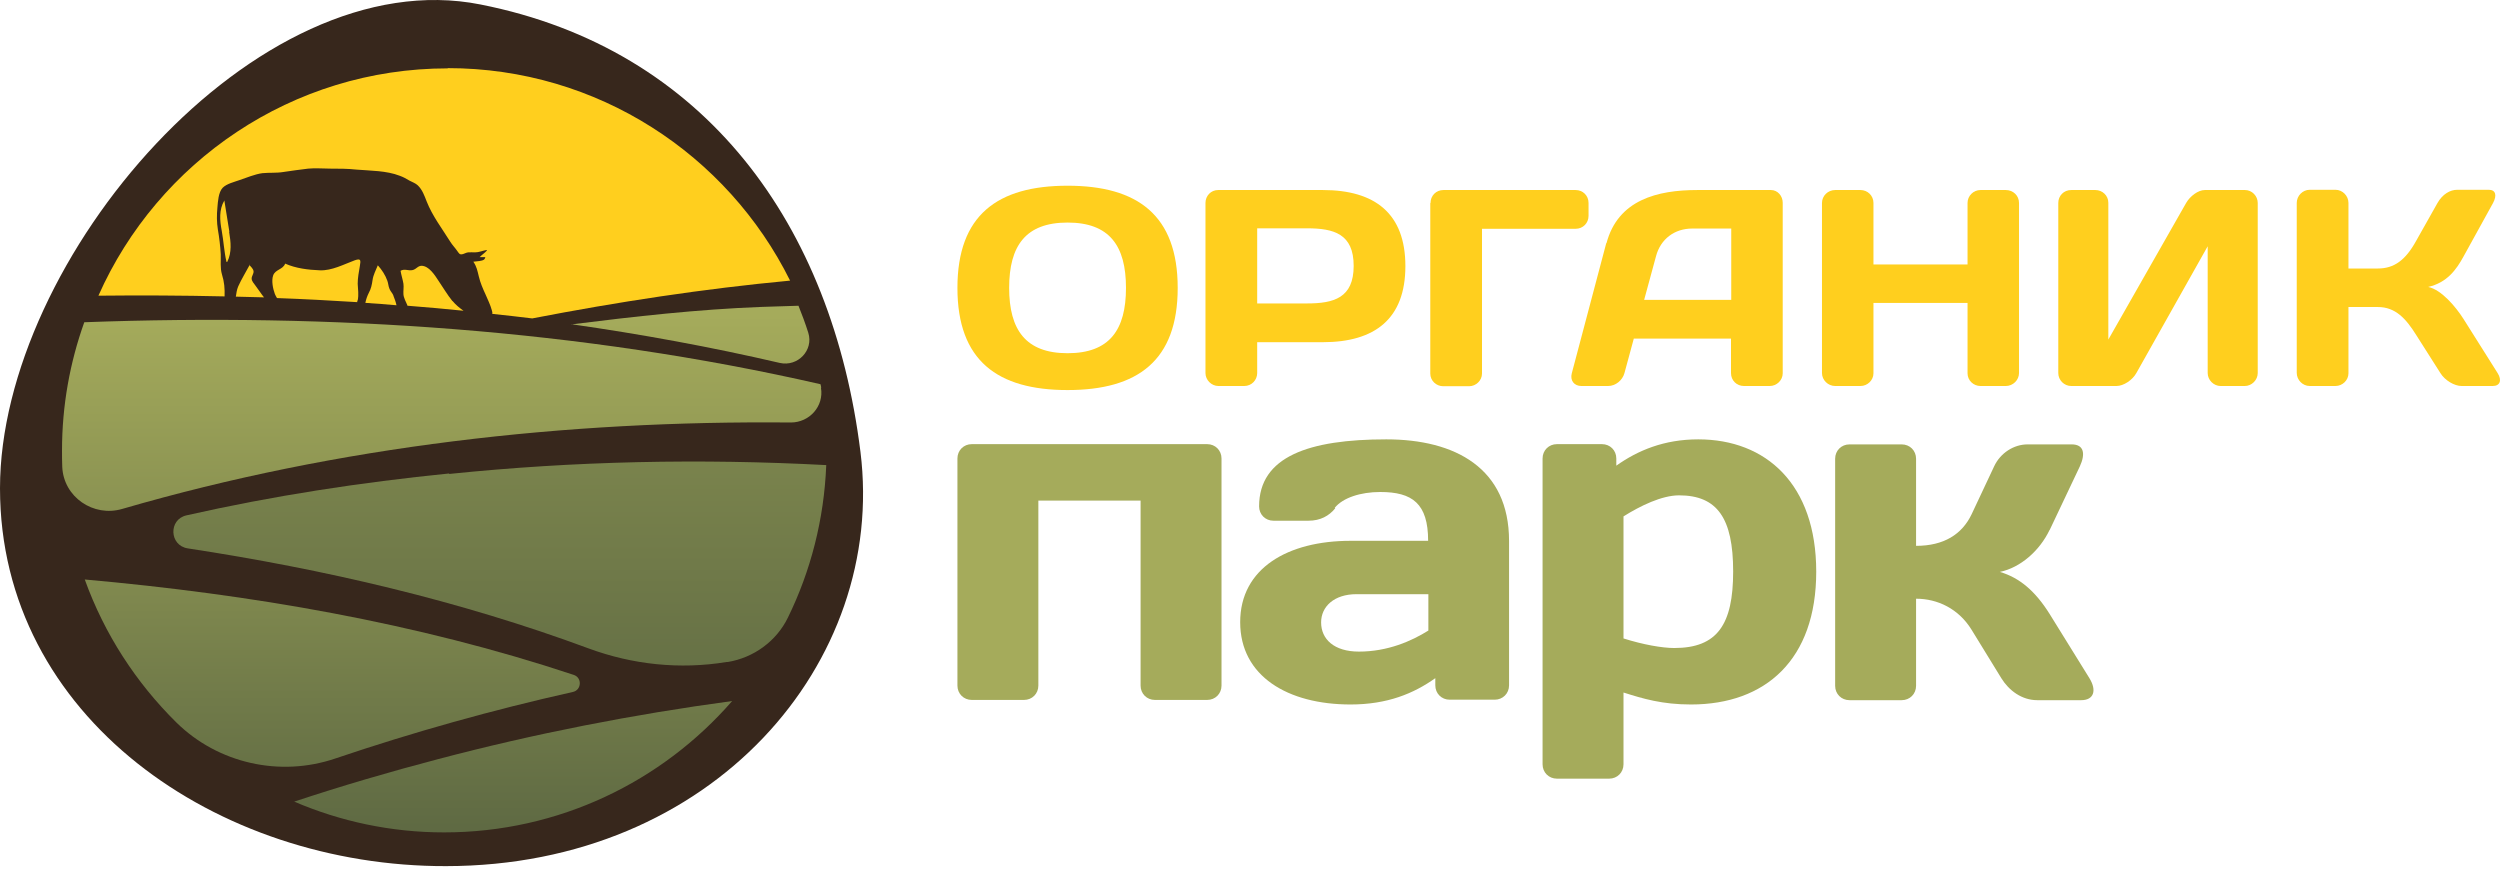
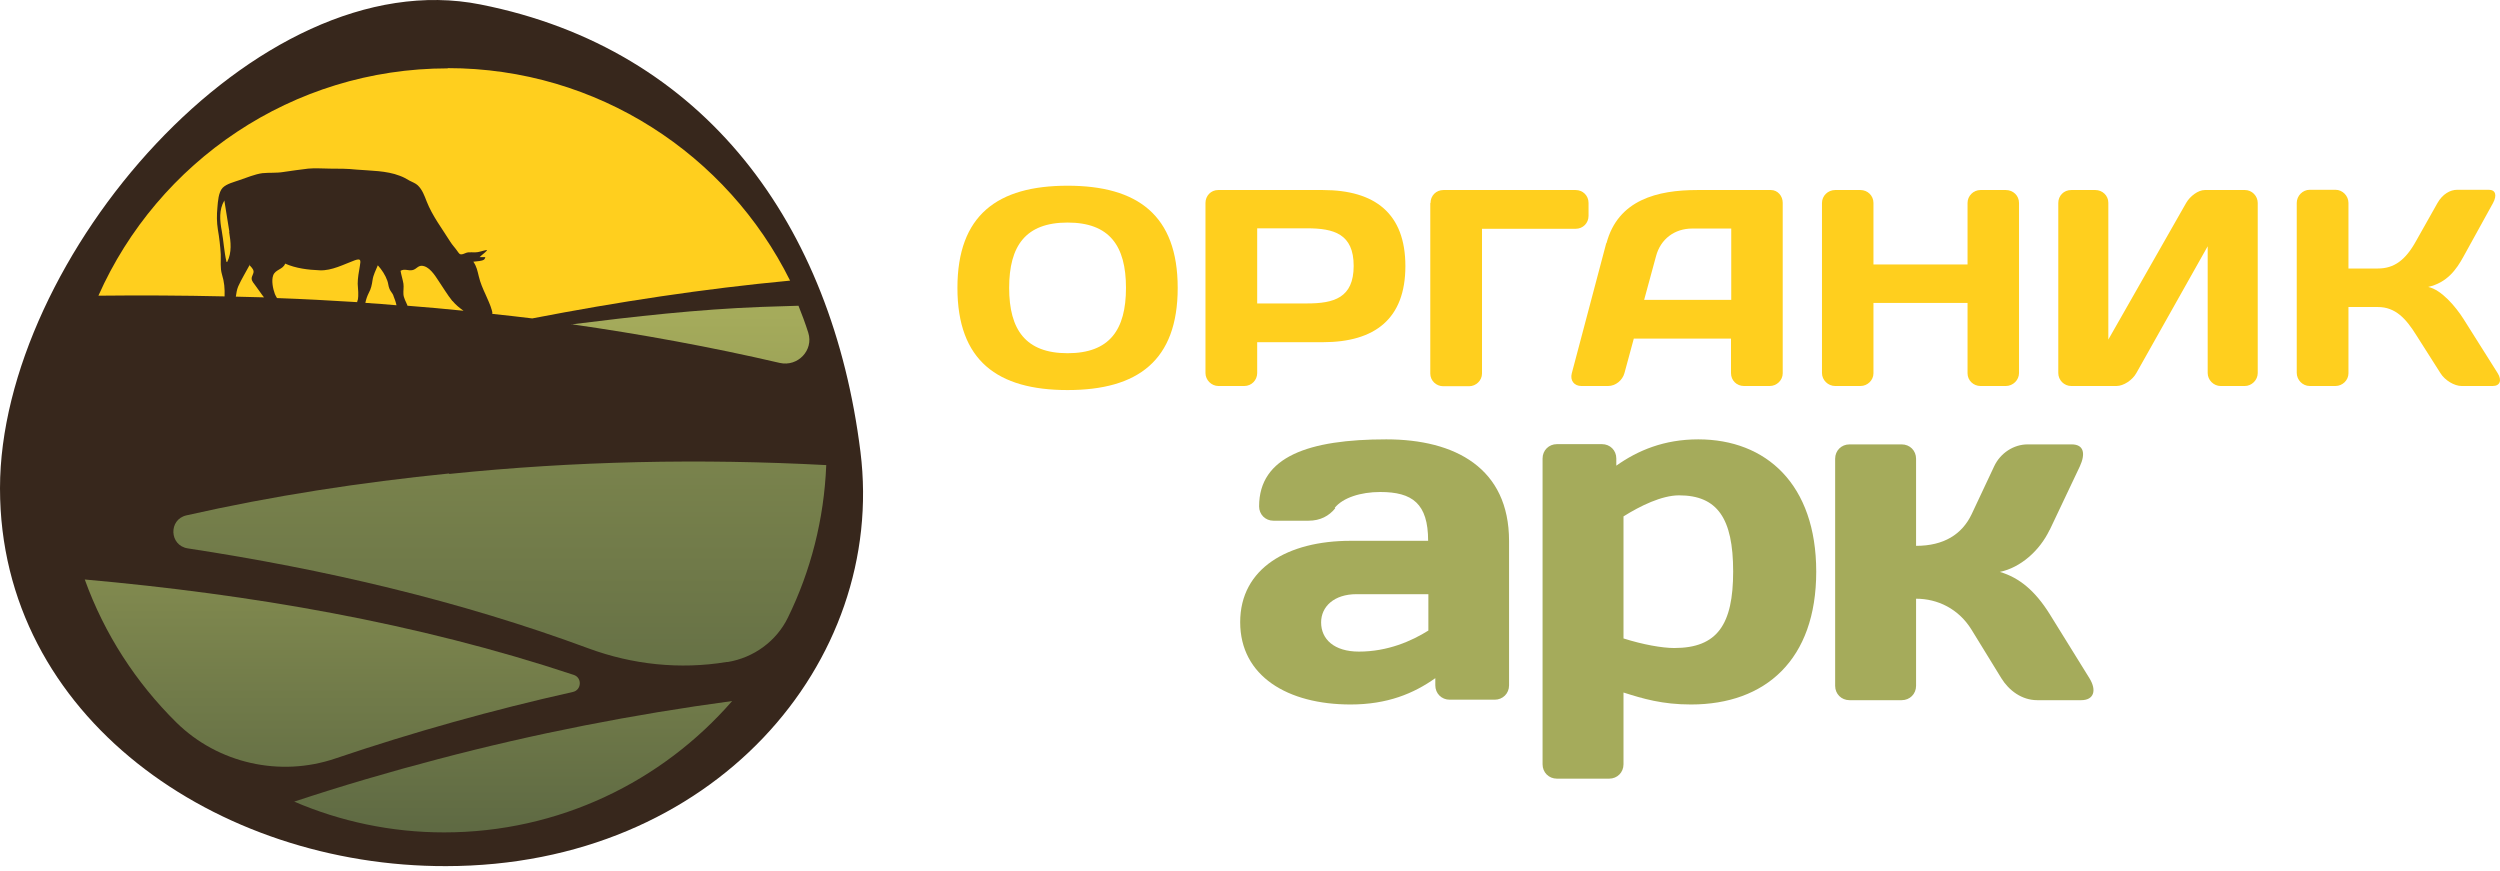
<svg xmlns="http://www.w3.org/2000/svg" width="175" height="61" viewBox="0 0 175 61" fill="none">
  <path d="M74.73 13C79.624 13 82.439 15.06 82.439 20.152C82.439 25.244 79.64 27.304 74.73 27.304C69.819 27.304 67.02 25.244 67.02 20.152C67.02 15.06 69.819 13 74.73 13ZM70.641 20.152C70.641 23.083 71.797 24.725 74.73 24.725C77.663 24.725 78.819 23.1 78.819 20.152C78.819 17.204 77.663 15.579 74.73 15.579C71.797 15.579 70.641 17.204 70.641 20.152Z" fill="#FFCF1E" />
  <path d="M92.595 13.302C96.248 13.302 98.377 14.943 98.377 18.628C98.377 22.313 96.248 23.954 92.595 23.954H88.003V26.115C88.003 26.601 87.617 27.02 87.098 27.02H85.288C84.802 27.02 84.383 26.601 84.383 26.115V14.206C84.383 13.704 84.768 13.302 85.271 13.302H92.578H92.595ZM88.003 15.998V21.241H91.489C93.366 21.241 94.757 20.856 94.757 18.611C94.757 16.367 93.366 15.982 91.489 15.982H88.003V15.998Z" fill="#FFCF1E" />
  <path d="M100.137 14.206C100.137 13.704 100.522 13.302 101.042 13.302H110.293C110.796 13.302 111.198 13.687 111.198 14.206V15.111C111.198 15.613 110.813 16.015 110.293 16.015H103.74V26.149C103.74 26.634 103.321 27.036 102.835 27.036H101.025C100.539 27.036 100.12 26.651 100.12 26.149V14.223L100.137 14.206Z" fill="#FFCF1E" />
  <path d="M112.455 17.02C113.26 13.988 116.025 13.302 118.807 13.302H123.969C124.438 13.302 124.79 13.72 124.79 14.189V26.132C124.79 26.617 124.371 27.02 123.885 27.02H122.075C121.572 27.02 121.17 26.634 121.17 26.115V23.703H114.366L113.712 26.115C113.578 26.617 113.092 27.02 112.572 27.02H110.695C110.193 27.02 109.891 26.634 110.025 26.132L112.438 17.02H112.455ZM115.086 20.99H121.187V15.998H118.455C117.215 15.998 116.243 16.735 115.924 17.924L115.086 21.006V20.99Z" fill="#FFCF1E" />
  <path d="M137.728 21.207H131.142V26.132C131.142 26.617 130.723 27.02 130.237 27.02H128.46C127.958 27.02 127.539 26.601 127.539 26.115V14.206C127.539 13.704 127.958 13.302 128.46 13.302H130.237C130.723 13.302 131.142 13.687 131.142 14.206V18.511H137.728V14.206C137.728 13.704 138.147 13.302 138.633 13.302H140.41C140.913 13.302 141.331 13.687 141.331 14.206V26.115C141.331 26.601 140.913 27.02 140.41 27.02H138.633C138.147 27.02 137.728 26.634 137.728 26.132V21.207Z" fill="#FFCF1E" />
  <path d="M155.443 27.02C154.957 27.02 154.538 26.601 154.538 26.115V17.238L149.544 26.115C149.275 26.601 148.655 27.02 148.153 27.02H144.985C144.482 27.02 144.08 26.601 144.08 26.115V14.206C144.08 13.704 144.466 13.302 144.985 13.302H146.678C147.164 13.302 147.583 13.687 147.583 14.189V23.77L153.03 14.206C153.298 13.737 153.868 13.302 154.337 13.302H157.152C157.638 13.302 158.041 13.72 158.041 14.206V26.115C158.041 26.601 157.622 27.02 157.136 27.02H155.443Z" fill="#FFCF1E" />
  <path d="M161.677 27.019C161.191 27.019 160.772 26.601 160.772 26.098V14.206C160.772 13.703 161.191 13.285 161.677 13.285H163.487C163.973 13.285 164.392 13.703 164.392 14.206V18.795H166.453C167.576 18.795 168.381 18.226 169.135 16.852L170.626 14.206C170.978 13.586 171.515 13.285 172.001 13.285H174.213C174.699 13.285 174.8 13.67 174.515 14.206L172.436 17.975C171.95 18.862 171.297 19.784 169.973 20.085C170.911 20.286 171.9 21.475 172.436 22.313L174.833 26.115C175.151 26.617 175.001 27.019 174.498 27.019H172.302C171.816 27.019 171.146 26.634 170.828 26.115L169.135 23.452C168.414 22.296 167.677 21.492 166.453 21.492H164.392V26.132C164.392 26.617 163.973 27.019 163.487 27.019H161.677Z" fill="#FFCF1E" />
-   <path d="M85.506 47.99C85.506 48.56 85.07 48.995 84.501 48.995H80.847C80.277 48.995 79.841 48.56 79.841 47.99V35.043H72.685V47.99C72.685 48.56 72.249 48.995 71.68 48.995H68.026C67.456 48.995 67.02 48.56 67.02 47.99V32.095C67.02 31.525 67.456 31.09 68.026 31.09H84.501C85.07 31.09 85.506 31.525 85.506 32.095V47.99Z" fill="#A5AB5B" />
  <path d="M93.466 35.579C93.031 36.115 92.427 36.45 91.589 36.45H89.142C88.573 36.45 88.137 36.014 88.137 35.445C88.137 31.961 91.623 30.755 97.036 30.755C101.863 30.755 105.634 32.765 105.634 37.873V47.974C105.634 48.543 105.198 48.979 104.628 48.979H101.477C100.908 48.979 100.472 48.543 100.472 47.974V47.471C98.963 48.543 97.12 49.314 94.539 49.314C90.148 49.314 86.813 47.337 86.813 43.552C86.813 39.766 90.165 37.857 94.539 37.857H99.969C99.969 35.244 98.863 34.44 96.617 34.44C95.243 34.44 94.003 34.842 93.433 35.545L93.466 35.579ZM99.986 44.138V41.592H94.958C93.383 41.592 92.478 42.463 92.478 43.568C92.478 44.741 93.383 45.612 95.126 45.612C97.137 45.612 98.813 44.875 99.986 44.138Z" fill="#A5AB5B" />
  <path d="M127.136 40.017C127.136 46.181 123.583 49.314 118.371 49.314C116.36 49.314 115.019 48.912 113.645 48.476V53.501C113.645 54.071 113.209 54.506 112.64 54.506H108.986C108.416 54.506 107.98 54.071 107.98 53.501V32.095C107.98 31.525 108.416 31.09 108.986 31.09H112.137C112.707 31.09 113.142 31.525 113.142 32.095V32.597C114.651 31.525 116.494 30.755 118.874 30.755C123.634 30.755 127.136 33.904 127.136 40.017ZM113.645 36.165V44.691C115.019 45.126 116.36 45.361 117.198 45.361C120.215 45.361 121.321 43.719 121.321 40.001C121.321 36.282 120.215 34.674 117.533 34.674C116.327 34.674 114.818 35.411 113.645 36.148V36.165Z" fill="#A5AB5B" />
  <path d="M143.476 37.086C142.772 38.56 141.432 39.733 139.99 40.034C141.365 40.436 142.471 41.374 143.476 42.982L146.258 47.471C146.795 48.342 146.56 49.012 145.689 49.012H142.605C141.532 49.012 140.627 48.342 140.091 47.471L138.013 44.088C137.108 42.614 135.633 41.91 134.125 41.91V48.007C134.125 48.577 133.689 49.012 133.119 49.012H129.466C128.896 49.012 128.46 48.577 128.46 48.007V32.112C128.46 31.542 128.896 31.107 129.466 31.107H133.119C133.689 31.107 134.125 31.542 134.125 32.112V38.209C136.069 38.209 137.342 37.405 138.013 35.998L139.588 32.648C140.024 31.71 140.962 31.107 141.934 31.107H145.018C145.89 31.107 145.99 31.777 145.588 32.648L143.476 37.103V37.086Z" fill="#A5AB5B" />
  <path d="M60.233 31.636C62.06 46.375 49.909 60.612 31.223 60.629C15.201 60.663 0 50.194 0 34.181C0 18.169 17.916 -2.819 33.636 0.314C49.373 3.429 58.255 15.74 60.233 31.636Z" fill="#37271C" />
-   <path d="M57.485 27.147C57.485 27.063 57.452 26.979 57.435 26.895C40.592 23.043 23.145 21.921 5.9 22.557C4.894 25.371 4.341 28.386 4.341 31.535C4.341 31.92 4.341 32.289 4.358 32.674C4.442 34.785 6.537 36.225 8.565 35.622C23.715 31.217 39.603 29.425 55.357 29.575C56.664 29.575 57.686 28.436 57.468 27.147H57.485Z" fill="url(#paint0_linear_180_625)" />
  <path d="M20.581 56.107C23.816 57.497 27.369 58.268 31.089 58.268C39.134 58.268 46.357 54.7 51.251 49.072C44.312 50.01 37.441 51.35 30.654 53.142C27.268 54.03 23.9 55.018 20.564 56.124L20.581 56.107Z" fill="url(#paint1_linear_180_625)" />
  <path d="M39.972 22.691C44.882 23.395 49.759 24.283 54.586 25.405C55.843 25.689 56.966 24.517 56.58 23.294C56.379 22.658 56.144 22.021 55.893 21.402C55.022 21.435 54.15 21.452 53.279 21.485C48.837 21.653 44.413 22.155 39.988 22.708L39.972 22.691Z" fill="url(#paint2_linear_180_625)" />
  <path d="M5.933 40.563C7.308 44.382 9.52 47.782 12.352 50.58C15.268 53.444 19.609 54.415 23.48 53.092C28.927 51.25 34.491 49.692 40.105 48.436C40.709 48.302 40.759 47.447 40.172 47.246C29.128 43.578 17.531 41.602 5.917 40.563H5.933Z" fill="url(#paint3_linear_180_625)" />
  <path d="M31.441 33.143C25.274 33.763 19.123 34.701 13.056 36.074C11.783 36.359 11.85 38.185 13.14 38.386C22.693 39.843 32.145 42.037 41.195 45.387C44.279 46.526 47.597 46.878 50.849 46.342C50.882 46.342 50.899 46.342 50.932 46.342C52.759 46.04 54.351 44.885 55.156 43.227C56.748 39.977 57.686 36.359 57.837 32.557C49.022 32.088 40.223 32.272 31.441 33.177V33.143Z" fill="url(#paint4_linear_180_625)" />
  <path d="M17.481 18.537C17.213 19.04 16.911 19.526 16.676 20.045C16.576 20.279 16.542 20.531 16.509 20.765C17.162 20.782 17.833 20.799 18.486 20.815C18.436 20.765 18.403 20.715 18.352 20.648C18.201 20.43 18.034 20.212 17.883 19.995C17.782 19.844 17.615 19.693 17.615 19.492C17.615 19.325 17.766 19.157 17.749 18.99C17.732 18.822 17.565 18.671 17.447 18.537H17.481Z" fill="#FFCF1E" />
  <path d="M16.056 16.226C15.939 15.489 15.821 14.769 15.704 14.032C15.319 14.685 15.386 15.439 15.52 16.142C15.654 16.879 15.687 17.616 15.855 18.336C15.872 18.336 15.889 18.336 15.905 18.336C16.24 17.666 16.157 16.946 16.039 16.226H16.056Z" fill="#FFCF1E" />
  <path d="M25.039 21.033C25.123 20.614 25.056 20.279 25.039 19.86C25.039 19.442 25.123 19.023 25.19 18.621C25.257 18.219 25.274 18.068 24.838 18.219C24.067 18.504 23.229 18.956 22.391 18.922C21.57 18.889 20.715 18.788 19.961 18.453C19.81 18.872 19.274 18.855 19.123 19.274C18.989 19.643 19.106 20.212 19.241 20.581C19.291 20.698 19.341 20.782 19.391 20.865C21.268 20.932 23.129 21.033 25.006 21.15C25.006 21.117 25.006 21.066 25.022 21.033H25.039Z" fill="#FFCF1E" />
  <path d="M31.676 21.083C31.307 20.631 31.022 20.128 30.687 19.643C30.436 19.258 30.033 18.621 29.514 18.604C29.246 18.604 29.128 18.855 28.877 18.906C28.575 18.973 28.324 18.788 28.039 18.956C28.089 19.258 28.19 19.559 28.24 19.86C28.274 20.112 28.223 20.346 28.24 20.598C28.257 20.849 28.408 21.117 28.508 21.351C28.508 21.368 28.508 21.385 28.525 21.401C29.832 21.502 31.14 21.619 32.447 21.753C32.162 21.552 31.894 21.334 31.676 21.067V21.083Z" fill="#FFCF1E" />
  <path d="M27.536 20.681C27.469 20.514 27.335 20.396 27.268 20.229C27.184 20.045 27.184 19.844 27.117 19.66C26.966 19.241 26.732 18.889 26.447 18.571C26.313 18.906 26.128 19.241 26.078 19.609C26.028 19.944 25.977 20.212 25.81 20.514C25.709 20.715 25.625 20.949 25.575 21.201C26.296 21.251 27.033 21.301 27.754 21.368C27.704 21.134 27.62 20.899 27.536 20.698V20.681Z" fill="#FFCF1E" />
  <path d="M31.34 4.786C20.447 4.786 11.045 11.335 6.889 20.698C9.838 20.665 12.771 20.681 15.721 20.748C15.738 20.195 15.704 19.743 15.537 19.207C15.402 18.755 15.469 18.269 15.453 17.8C15.419 17.231 15.352 16.645 15.252 16.075C15.168 15.556 15.168 15.053 15.218 14.534C15.252 14.132 15.285 13.462 15.587 13.144C15.872 12.859 16.391 12.742 16.76 12.608C17.263 12.44 17.849 12.189 18.369 12.122C18.855 12.072 19.358 12.122 19.844 12.038C20.413 11.955 21 11.871 21.57 11.804C22.073 11.754 22.592 11.804 23.112 11.804C23.715 11.804 24.335 11.804 24.939 11.871C25.927 11.955 27.05 11.938 27.989 12.306C28.223 12.39 28.441 12.507 28.659 12.641C28.843 12.742 29.095 12.826 29.246 12.976C29.564 13.278 29.715 13.713 29.866 14.099C30.268 15.12 30.938 15.991 31.525 16.929C31.659 17.147 31.843 17.331 31.994 17.549C32.145 17.75 32.162 17.851 32.413 17.784C32.53 17.75 32.631 17.683 32.765 17.666C32.933 17.65 33.084 17.666 33.251 17.666C33.519 17.666 33.787 17.549 34.056 17.499C34.056 17.499 34.072 17.516 34.089 17.532C33.921 17.717 33.737 17.834 33.569 18.001H33.972C33.921 18.219 33.838 18.253 33.134 18.32C33.368 18.655 33.419 18.956 33.519 19.358C33.62 19.794 33.804 20.212 33.989 20.614C34.139 20.966 34.324 21.334 34.424 21.703C34.458 21.803 34.474 21.887 34.458 21.971C35.396 22.072 36.318 22.172 37.257 22.289C43.223 21.134 49.256 20.212 55.306 19.643C50.932 10.832 41.832 4.769 31.34 4.769V4.786Z" fill="#FFCF1E" />
  <defs>
    <linearGradient id="paint0_linear_180_625" x1="30.938" y1="22.055" x2="30.938" y2="70.11" gradientUnits="userSpaceOnUse">
      <stop stop-color="#A5AB5B" />
      <stop offset="1" stop-color="#47543B" />
    </linearGradient>
    <linearGradient id="paint1_linear_180_625" x1="35.933" y1="22.055" x2="35.933" y2="70.11" gradientUnits="userSpaceOnUse">
      <stop stop-color="#A5AB5B" />
      <stop offset="1" stop-color="#47543B" />
    </linearGradient>
    <linearGradient id="paint2_linear_180_625" x1="48.301" y1="22.055" x2="48.301" y2="70.11" gradientUnits="userSpaceOnUse">
      <stop stop-color="#A5AB5B" />
      <stop offset="1" stop-color="#47543B" />
    </linearGradient>
    <linearGradient id="paint3_linear_180_625" x1="23.262" y1="22.055" x2="23.262" y2="70.11" gradientUnits="userSpaceOnUse">
      <stop stop-color="#A5AB5B" />
      <stop offset="1" stop-color="#47543B" />
    </linearGradient>
    <linearGradient id="paint4_linear_180_625" x1="34.994" y1="-0.005" x2="34.994" y2="70.11" gradientUnits="userSpaceOnUse">
      <stop stop-color="#A5AB5B" />
      <stop offset="1" stop-color="#47543B" />
    </linearGradient>
  </defs>
</svg>